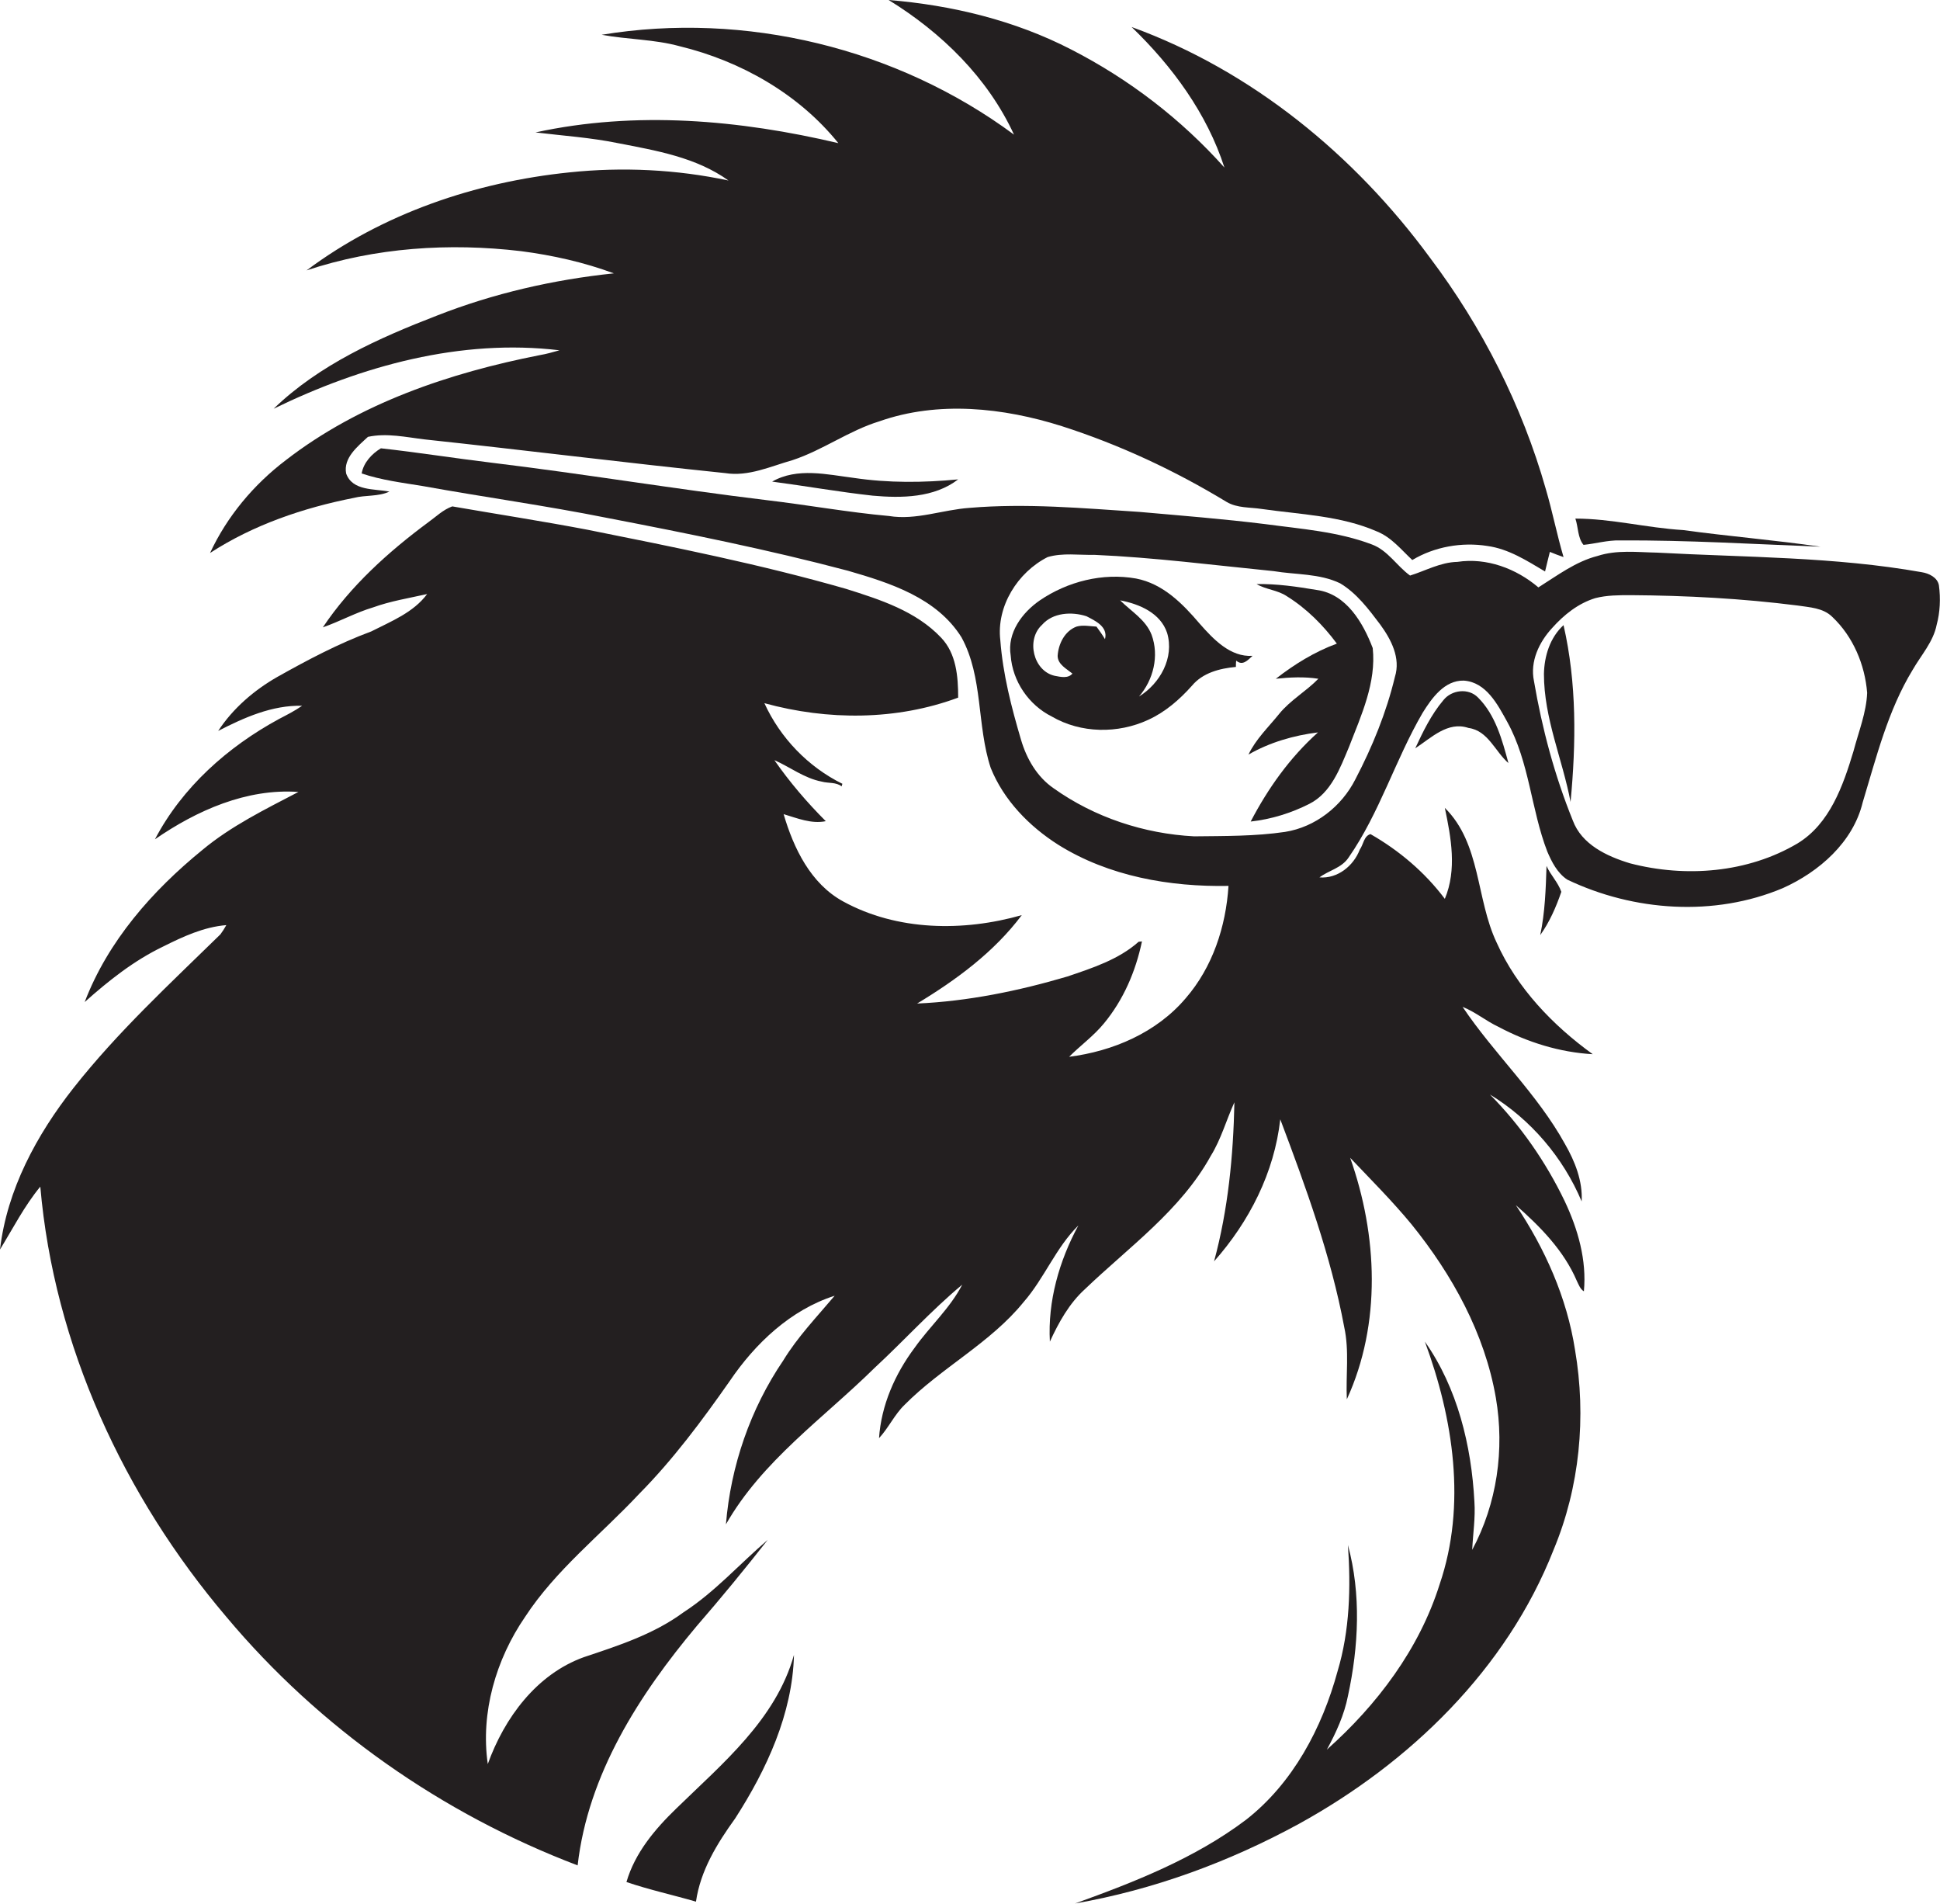
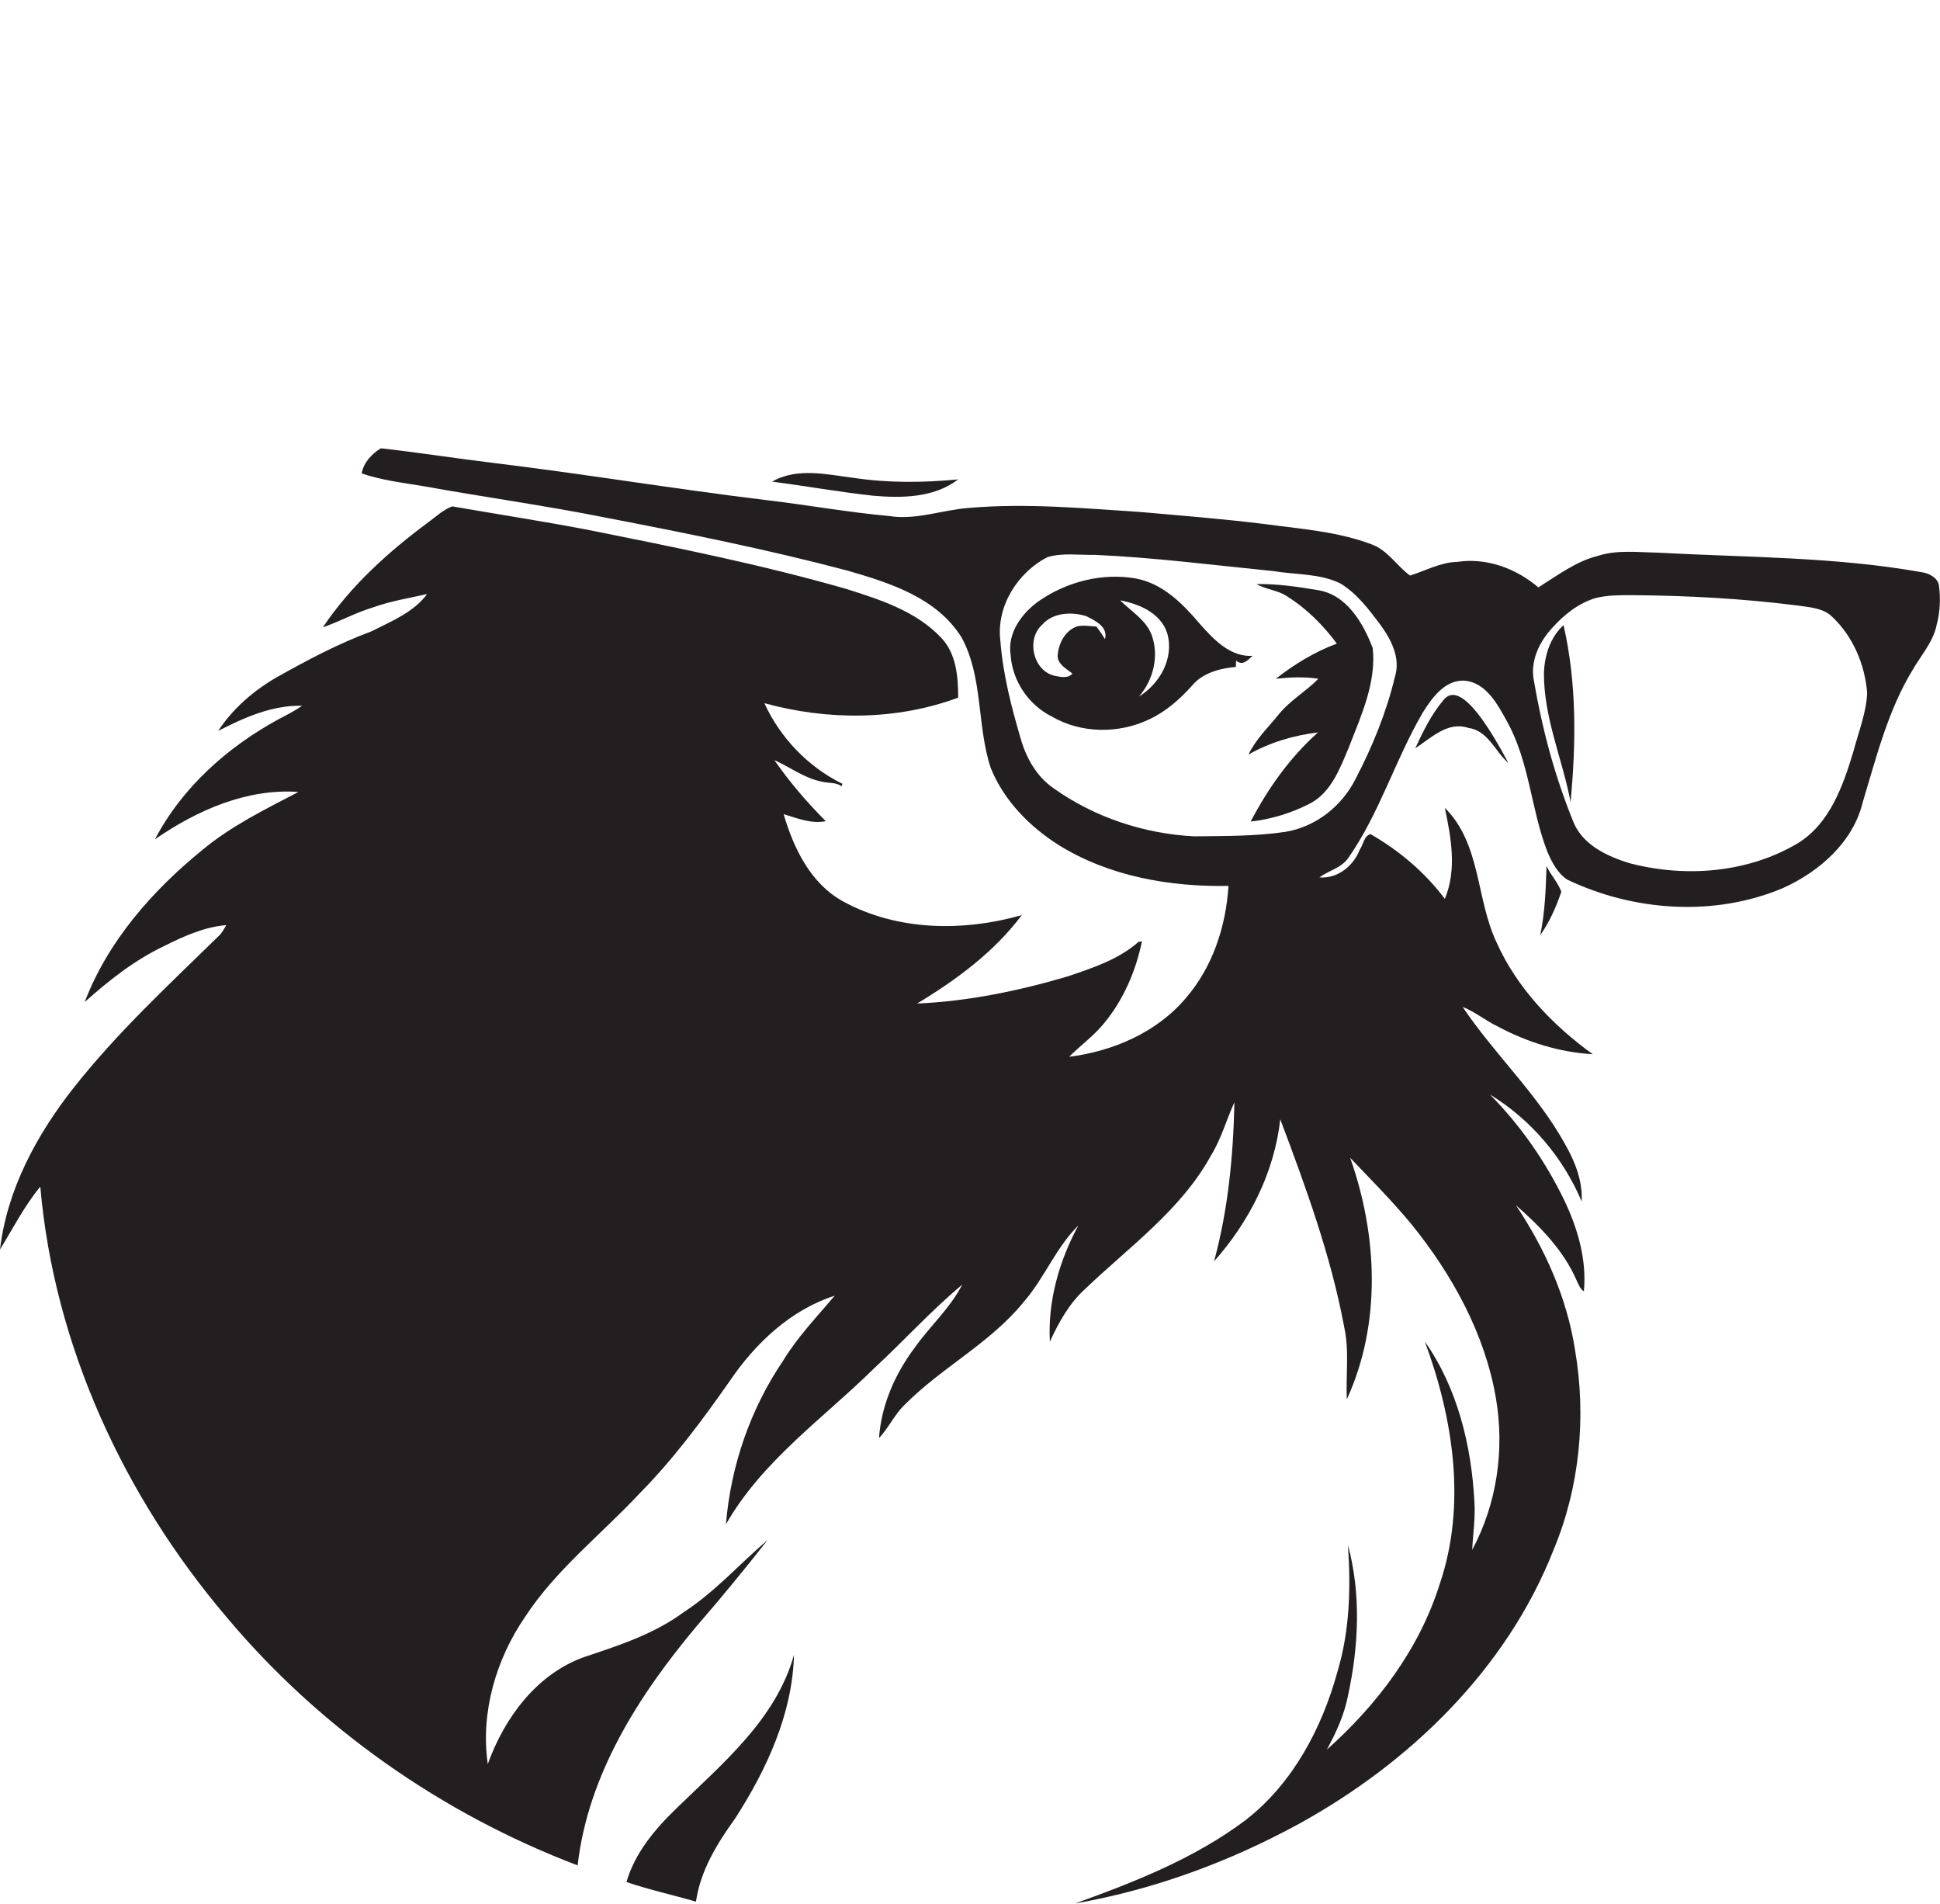
<svg xmlns="http://www.w3.org/2000/svg" version="1.1" id="Layer_1" x="0px" y="0px" viewBox="0 0 524.6 514.8" enable-background="new 0 0 524.6 514.8" xml:space="preserve">
  <g>
-     <path fill="#231F20" d="M105.3,132.9c-4-0.8-10-0.1-11.7-4.9c-0.8-4.2,3.1-7.3,5.9-9.9c5.1-1.1,10.3,0.1,15.4,0.7   c27.1,2.9,54.1,6.3,81.2,9.1c6.3,1,12.2-1.8,18.2-3.5c8.2-2.7,15.3-8,23.5-10.5c15.9-5.6,33.5-3.7,49.3,1.3   c15.6,5,30.6,12,44.6,20.5c2.9,1.7,6.3,1.4,9.5,1.9c10.5,1.5,21.4,1.8,31.2,6.1c3.9,1.6,6.5,4.9,9.5,7.7c6-3.6,13.4-4.9,20.3-3.8   c5.8,0.8,10.7,4,15.6,6.9c0.4-1.8,0.9-3.6,1.3-5.3c1.2,0.5,2.5,1,3.7,1.4c-1.8-6.1-3-12.3-4.8-18.4c-6.4-22.5-17.2-43.8-31.3-62.5   C366.3,41.9,338.5,19.1,306,7.3c11,10.6,20.4,23.4,25.1,38c-11.7-13.1-25.8-23.9-41.4-31.9c-15.3-7.9-32.3-12-49.4-13.4   c14.3,8.8,26.8,21,33.9,36.4C242.6,13,201.5,3,162.7,9.4c7,1.3,14.2,1.2,21.1,3.1c16.5,4,32.2,12.9,42.9,26.2   c-26.7-6.3-54.8-8.8-81.9-2.9c7.5,0.9,15,1.4,22.3,2.9c10.3,2,21.1,3.8,29.9,10.1c-14.1-3-28.7-3.7-43-2.2   c-25.4,2.6-50.5,11.1-71.1,26.5c18.6-6.2,38.6-7.5,58-5.2c8.5,1.1,17,3,25.1,6c-16.3,1.7-32.5,5.4-47.8,11.4   c-15.8,6.1-31.9,13.3-44.2,25.2c23.8-11.6,50.6-19,77.3-15.8c-1.8,0.5-3.5,1-5.3,1.3c-24.4,4.8-48.8,13-68.7,28.4   c-8.7,6.6-15.9,15.2-20.5,25.1c11.7-7.6,25.2-12.2,38.9-14.9C98.8,133.8,102.3,134.3,105.3,132.9z" />
    <path fill="#231F20" d="M524.3,158.2c-0.4-2.1-2.7-3.2-4.6-3.5c-23.6-4.2-47.7-4-71.6-5.3c-5.4-0.1-10.9-0.8-16.1,0.9   c-5.9,1.5-10.9,5.3-16,8.5c-6-5.1-14-8.1-21.9-6.9c-4.6,0.1-8.6,2.4-12.8,3.7c-3.6-2.6-6-6.8-10.3-8.4c-9.2-3.5-19.2-4.2-28.8-5.5   c-11.3-1.4-22.7-2.3-34-3.3c-15.3-1-30.7-2.4-46-1.1c-7.3,0.5-14.5,3.4-21.8,2.2c-11.1-1-22.1-3-33.2-4.3   c-24.8-3-49.4-7.1-74.2-10.1c-10-1.2-20-2.8-30-3.9c-2.5,1.5-4.7,3.9-5.2,6.8c5.3,1.8,11,2.5,16.5,3.4c16.6,3,33.3,5.3,49.8,8.6   c21.8,4.2,43.7,8.6,65.2,14.3c11.4,3.3,24,7.3,30.7,18c5.9,10.8,4.1,23.8,7.9,35.3c3.5,8.7,10.4,15.8,18.3,20.8   c13.6,8.5,30.1,11.4,46,11.1c-0.7,11-4.3,22-11.6,30.4c-7.9,9.3-19.7,14.3-31.5,15.8c3.1-3.1,6.6-5.6,9.4-9   c5.3-6.4,8.6-14.1,10.3-22.2c-0.2,0-0.6,0.1-0.9,0.1c-5.4,4.8-12.5,7.1-19.3,9.4c-13.2,3.9-26.9,6.7-40.6,7.3   c10.6-6.4,20.8-13.9,28.3-23.9c-15.8,4.5-33.7,4.3-48.3-3.7c-8.8-4.8-13.4-14.4-16.1-23.6c3.7,1.1,7.5,2.7,11.4,1.9   c-5.1-5.1-9.8-10.6-13.9-16.5c4.3,1.9,8.1,4.9,12.8,5.8c1.8,0.5,3.9,0.1,5.4,1.3c0-0.2,0.1-0.5,0.2-0.7   c-9.3-4.6-16.8-12.4-21.1-21.8c17.1,4.7,35.7,4.7,52.4-1.5c0-5.7-0.5-11.9-4.6-16.2c-6.8-7.2-16.5-10.3-25.7-13.2   c-23-6.6-46.5-11.3-70-16c-12.1-2.3-24.4-4.2-36.5-6.3c-2.5,0.9-4.4,2.8-6.5,4.3c-10.8,8-21,17.2-28.5,28.4c4.6-1.6,8.9-4,13.6-5.4   c4.7-1.7,9.7-2.5,14.6-3.6c-3.7,5-9.8,7.4-15.1,10.1C91.5,174,83.2,178.4,75,183c-6.3,3.6-12,8.5-16,14.6c7-3.6,14.6-7,22.7-6.8   c-2,1.4-4.2,2.5-6.3,3.6c-13.8,7.5-26.1,18.4-33.5,32.5c11.3-7.8,24.8-13.8,38.8-12.8c-9,4.7-18.2,9.2-26,15.7   c-13.5,11-25.5,24.6-31.8,41.1c6.5-5.8,13.3-11.2,21.2-15c5.4-2.7,11-5.3,17.1-5.8c-0.5,0.9-1,1.7-1.6,2.5   C45.9,266,31.8,279,19.9,294.1c-10,12.7-18,27.5-19.9,43.7c3.5-5.7,6.6-11.8,10.9-17c3.7,42.9,22.6,83.7,50.3,116.3   c25.2,30.1,58.4,53.3,95,67.2c2.8-24.6,16.6-46.1,32.2-64.7c6.6-7.6,13-15.4,19.2-23.3c-7.6,6.5-14.3,14.1-22.8,19.6   c-8,5.9-17.6,9-26.9,12.1c-12.8,4.6-21.5,16.4-26,28.9c-2-13.9,2.2-28.3,10.1-39.8c8.3-12.7,20.5-22.2,30.8-33.2   c9.2-9.3,17-19.8,24.5-30.5c6.9-10.2,16.5-19.3,28.4-23.1c-4.8,5.7-10,11.1-13.9,17.5c-8.9,13.1-14.2,28.5-15.5,44.3   c9.8-17.2,26.4-28.7,40.2-42.3c8-7.4,15.3-15.5,23.7-22.5c-3.3,6.4-8.8,11.3-12.9,17.1c-5.3,7.1-9,15.5-9.6,24.4   c2.6-2.8,4.2-6.4,6.9-9c10-10.1,23.2-16.7,32.2-27.8c5.6-6.4,8.7-14.7,14.8-20.7c-5.2,9.6-8.3,20.5-7.7,31.4   c2.4-5.2,5.2-10.3,9.5-14.2c11.9-11.4,25.9-21.3,34-36c2.8-4.5,4.2-9.7,6.4-14.5c-0.3,14.5-1.7,29-5.5,43   c9.5-10.7,16.3-24,17.9-38.4c6.9,18.3,13.7,36.9,17.3,56.2c1.4,6.4,0.4,13,0.7,19.5c9.4-20.5,8.3-44.4,0.9-65.3   c5.6,5.9,11.4,11.7,16.6,18c11,13.6,19.8,29.5,22.8,46.9c2.4,14,0.3,28.6-6.4,41.1c0.2-4.3,0.9-8.7,0.6-13   c-0.8-15.2-4.6-30.8-13.4-43.3c7.7,20.8,11.3,44.2,4,65.6c-5.5,17.5-16.9,32.6-30.5,44.7c2.5-4.6,4.7-9.4,5.7-14.5   c2.9-13.4,3.6-27.5,0-40.8c0.8,11.4,0.5,23.1-2.8,34.1c-4.2,15.4-12.1,30.3-24.8,40.2c-13.8,10.4-30.1,16.8-46.2,22.6   c21.2-3.7,41.6-11.2,60.5-21.5c30-16.5,56.2-41.8,68.9-74.1c7.1-17,8.9-36,5.8-54.1c-2.2-14.1-8.1-27.3-16-39.1   c6.6,5.8,13,12.3,16.5,20.5c0.5,1,0.9,2.2,1.9,2.8c0.8-8.4-1.6-16.8-5.2-24.4c-5.1-10.6-11.9-20.4-20.2-28.8   c11,6.7,19.8,17,24.8,28.9c0.3-5.5-1.8-10.8-4.5-15.5c-7.5-13.6-19.1-24.3-27.7-37.1c3.5,1.4,6.3,3.8,9.7,5.4   c7.9,4.2,16.6,6.9,25.5,7.4c-10.8-7.8-20.5-17.9-26-30.2c-5.6-11.8-4.2-26.7-14-36.4c1.7,8.1,3.3,16.7,0,24.6   c-5.4-7.2-12.4-13.1-20.1-17.5c-1.8,0.5-1.9,2.8-2.9,4.2c-1.7,4.4-6,7.9-10.9,7.5c2.5-1.9,6-2.5,7.9-5.4   c8.4-12.1,12.6-26.4,20-39.1c2.5-4,5.9-8.8,11.1-8.7c6.1,0.4,9.2,6.5,11.8,11.2c6,10.9,6.4,23.6,10.8,35c1.2,2.8,2.7,5.8,5.4,7.6   c18,8.6,39.8,10.1,58.3,2.3c9.8-4.4,19-12.4,21.6-23.2c3.7-12.2,6.8-24.8,13.5-35.8c2.3-4,5.6-7.6,6.5-12.2   C524.6,165.6,524.8,161.8,524.3,158.2z M377.2,183c-2.3,9.6-6.1,18.9-10.7,27.7c-3.7,7.3-10.8,12.9-19,14.2   c-8.1,1.2-16.4,1.1-24.6,1.2c-13.5-0.7-26.9-5.1-38-13c-4.5-3.1-7.3-8-8.8-13.1c-2.6-8.8-4.9-17.7-5.6-26.9   c-1.1-9.2,4.7-18.4,12.8-22.5c4.1-1.2,8.4-0.5,12.6-0.6c16.2,0.7,32.4,2.8,48.5,4.4c6,1,12.4,0.6,18,3.3c4.5,2.7,7.7,7,10.8,11.1   C376.2,172.9,378.8,177.9,377.2,183z M501.2,203.1c-2.8,9.3-6.4,19.6-15.1,24.9c-13.5,8-30.3,9.3-45.3,5.4   c-6.3-1.9-13.1-5.1-15.5-11.6c-4.9-12.1-8.3-24.8-10.5-37.7c-1.1-5.3,1.4-10.5,4.9-14.3c3.2-3.6,7.1-6.7,11.7-8.1   c3.1-0.8,6.4-0.8,9.6-0.8c15.1,0.1,30.1,0.9,45.1,2.8c3.2,0.5,6.9,0.6,9.4,3.1c5.6,5.3,8.8,12.9,9.4,20.5   C504.7,192.6,502.6,197.8,501.2,203.1z" />
    <path fill="#231F20" d="M208.8,130.2c9.1,1.2,18.1,2.8,27.2,3.8c7.8,0.7,16.6,0.6,23.1-4.4c-9.4,0.9-18.8,1-28.2-0.4   C223.7,128.3,215.6,126.3,208.8,130.2z" />
-     <path fill="#231F20" d="M438.1,146.1c18.1-0.1,36.1,1,54.2,1.7c-12.4-1.8-24.8-2.8-37.2-4.5c-9.8-0.6-19.4-3.1-29.1-3.1   c0.8,2.3,0.6,5.2,2.2,7.1C431.4,147,434.7,146,438.1,146.1z" />
    <path fill="#231F20" d="M324.4,168.6c-4.6-5.4-9.9-10.8-17.2-12.2c-9-1.6-18.5,0.8-26,5.9c-4.8,3.3-8.9,8.8-7.9,14.9   c0.5,7,4.9,13.4,11.1,16.5c7.9,4.6,17.9,4.7,26.1,0.9c4.6-2.1,8.5-5.5,11.8-9.2c2.9-3.5,7.5-4.7,11.9-5.1c0-0.4,0-1.3,0.1-1.7   c1.7,1.5,3.1-0.1,4.4-1.3C332.7,177.7,328.1,172.8,324.4,168.6z M298.8,172.8c-0.7-1.2-1.5-2.3-2.3-3.4c-1.8-0.1-3.7-0.5-5.4,0   c-3.2,1.2-4.9,4.7-5.1,7.9c0,2.3,2.4,3.5,4,4.8c-1.2,1.4-3.2,0.9-4.8,0.6c-5.8-1.3-7.8-9.8-3.4-13.8c2.9-3.3,8-3.6,12-2.3   C296.1,167.8,299.7,169.4,298.8,172.8z M308,188.3c3.9-4.5,5.5-11,3.4-16.7c-1.6-4.1-5.5-6.3-8.5-9.3c5.2,1,10.9,3.4,12.7,8.8   C317.6,177.8,313.7,184.8,308,188.3z" />
    <path fill="#231F20" d="M356.1,159.5c-5.4-0.9-10.8-1.7-16.3-1.6c2.5,1.5,5.7,1.6,8.2,3.3c5.3,3.3,9.8,7.8,13.5,12.8   c-6,2.2-11.5,5.6-16.5,9.5c3.8-0.4,7.7-0.6,11.5,0c-3.3,3.4-7.6,5.8-10.6,9.5c-2.9,3.6-6.3,6.8-8.3,11c5.7-3.3,12.3-5.2,18.8-6   c-7.6,6.8-13.5,15.1-18.2,24.1c5.5-0.6,11-2.3,15.9-4.8c5.9-3,8.3-9.7,10.7-15.4c3.3-8.5,7.4-17.4,6.4-26.7   C368.6,168.4,364.1,160.6,356.1,159.5z" />
    <path fill="#231F20" d="M417.5,182.2c0,12,5,23,7.2,34.6c1.5-15.9,1.7-32.1-1.9-47.8C419.1,172.4,417.6,177.4,417.5,182.2z" />
-     <path fill="#231F20" d="M390.3,189.3c-3.3,3.9-5.5,8.5-7.6,13c4.3-2.8,8.8-7.4,14.4-5.5c5.3,0.7,7.2,6.4,10.8,9.5   c-1.7-6.3-3.5-13-8.2-17.7C397.1,185.9,392.5,186.5,390.3,189.3z" />
+     <path fill="#231F20" d="M390.3,189.3c-3.3,3.9-5.5,8.5-7.6,13c4.3-2.8,8.8-7.4,14.4-5.5c5.3,0.7,7.2,6.4,10.8,9.5   C397.1,185.9,392.5,186.5,390.3,189.3z" />
    <path fill="#231F20" d="M416.5,252.8c2.5-3.5,4.3-7.6,5.7-11.7c-0.9-2.6-2.9-4.5-4-7C418,240.3,417.8,246.6,416.5,252.8z" />
    <path fill="#231F20" d="M182.9,488.9c-5.8,5.6-11.2,12-13.5,19.9c6.2,2.1,12.6,3.5,18.8,5.3c1.2-8.4,5.7-15.7,10.6-22.5   c8.5-13.2,15.5-28.3,15.9-44.2C209.8,464.9,195.3,476.8,182.9,488.9z" />
  </g>
</svg>